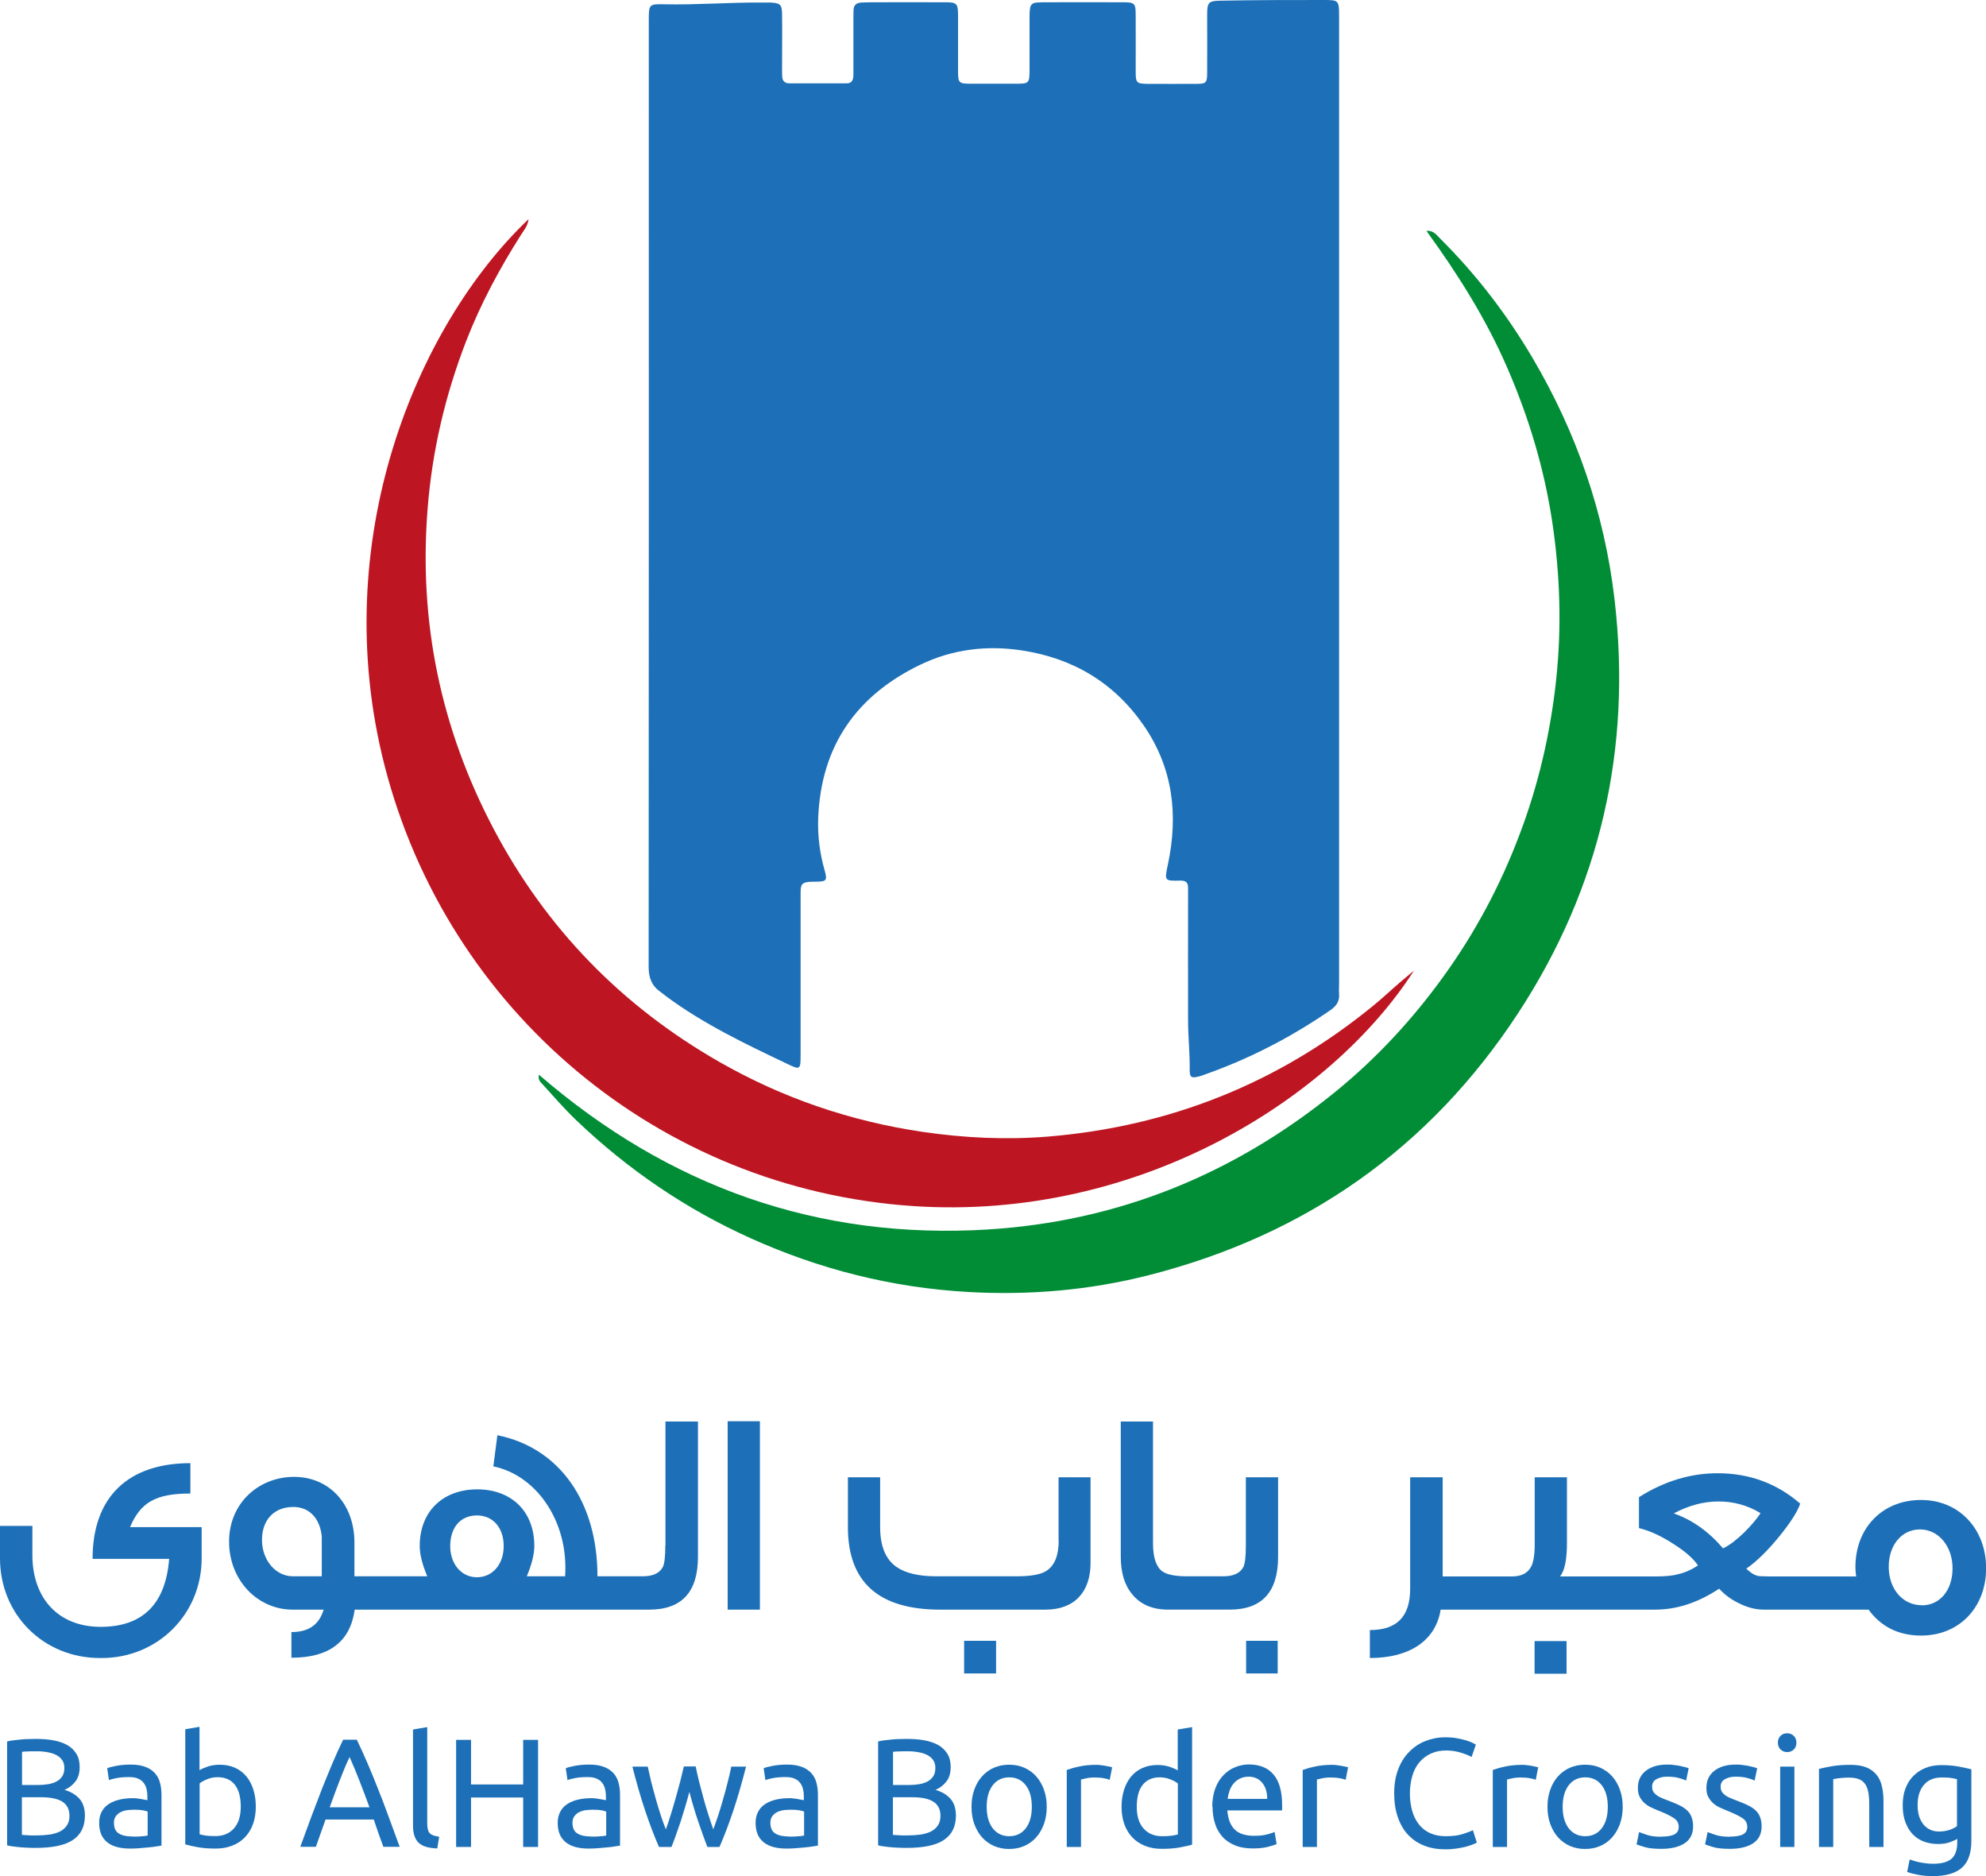
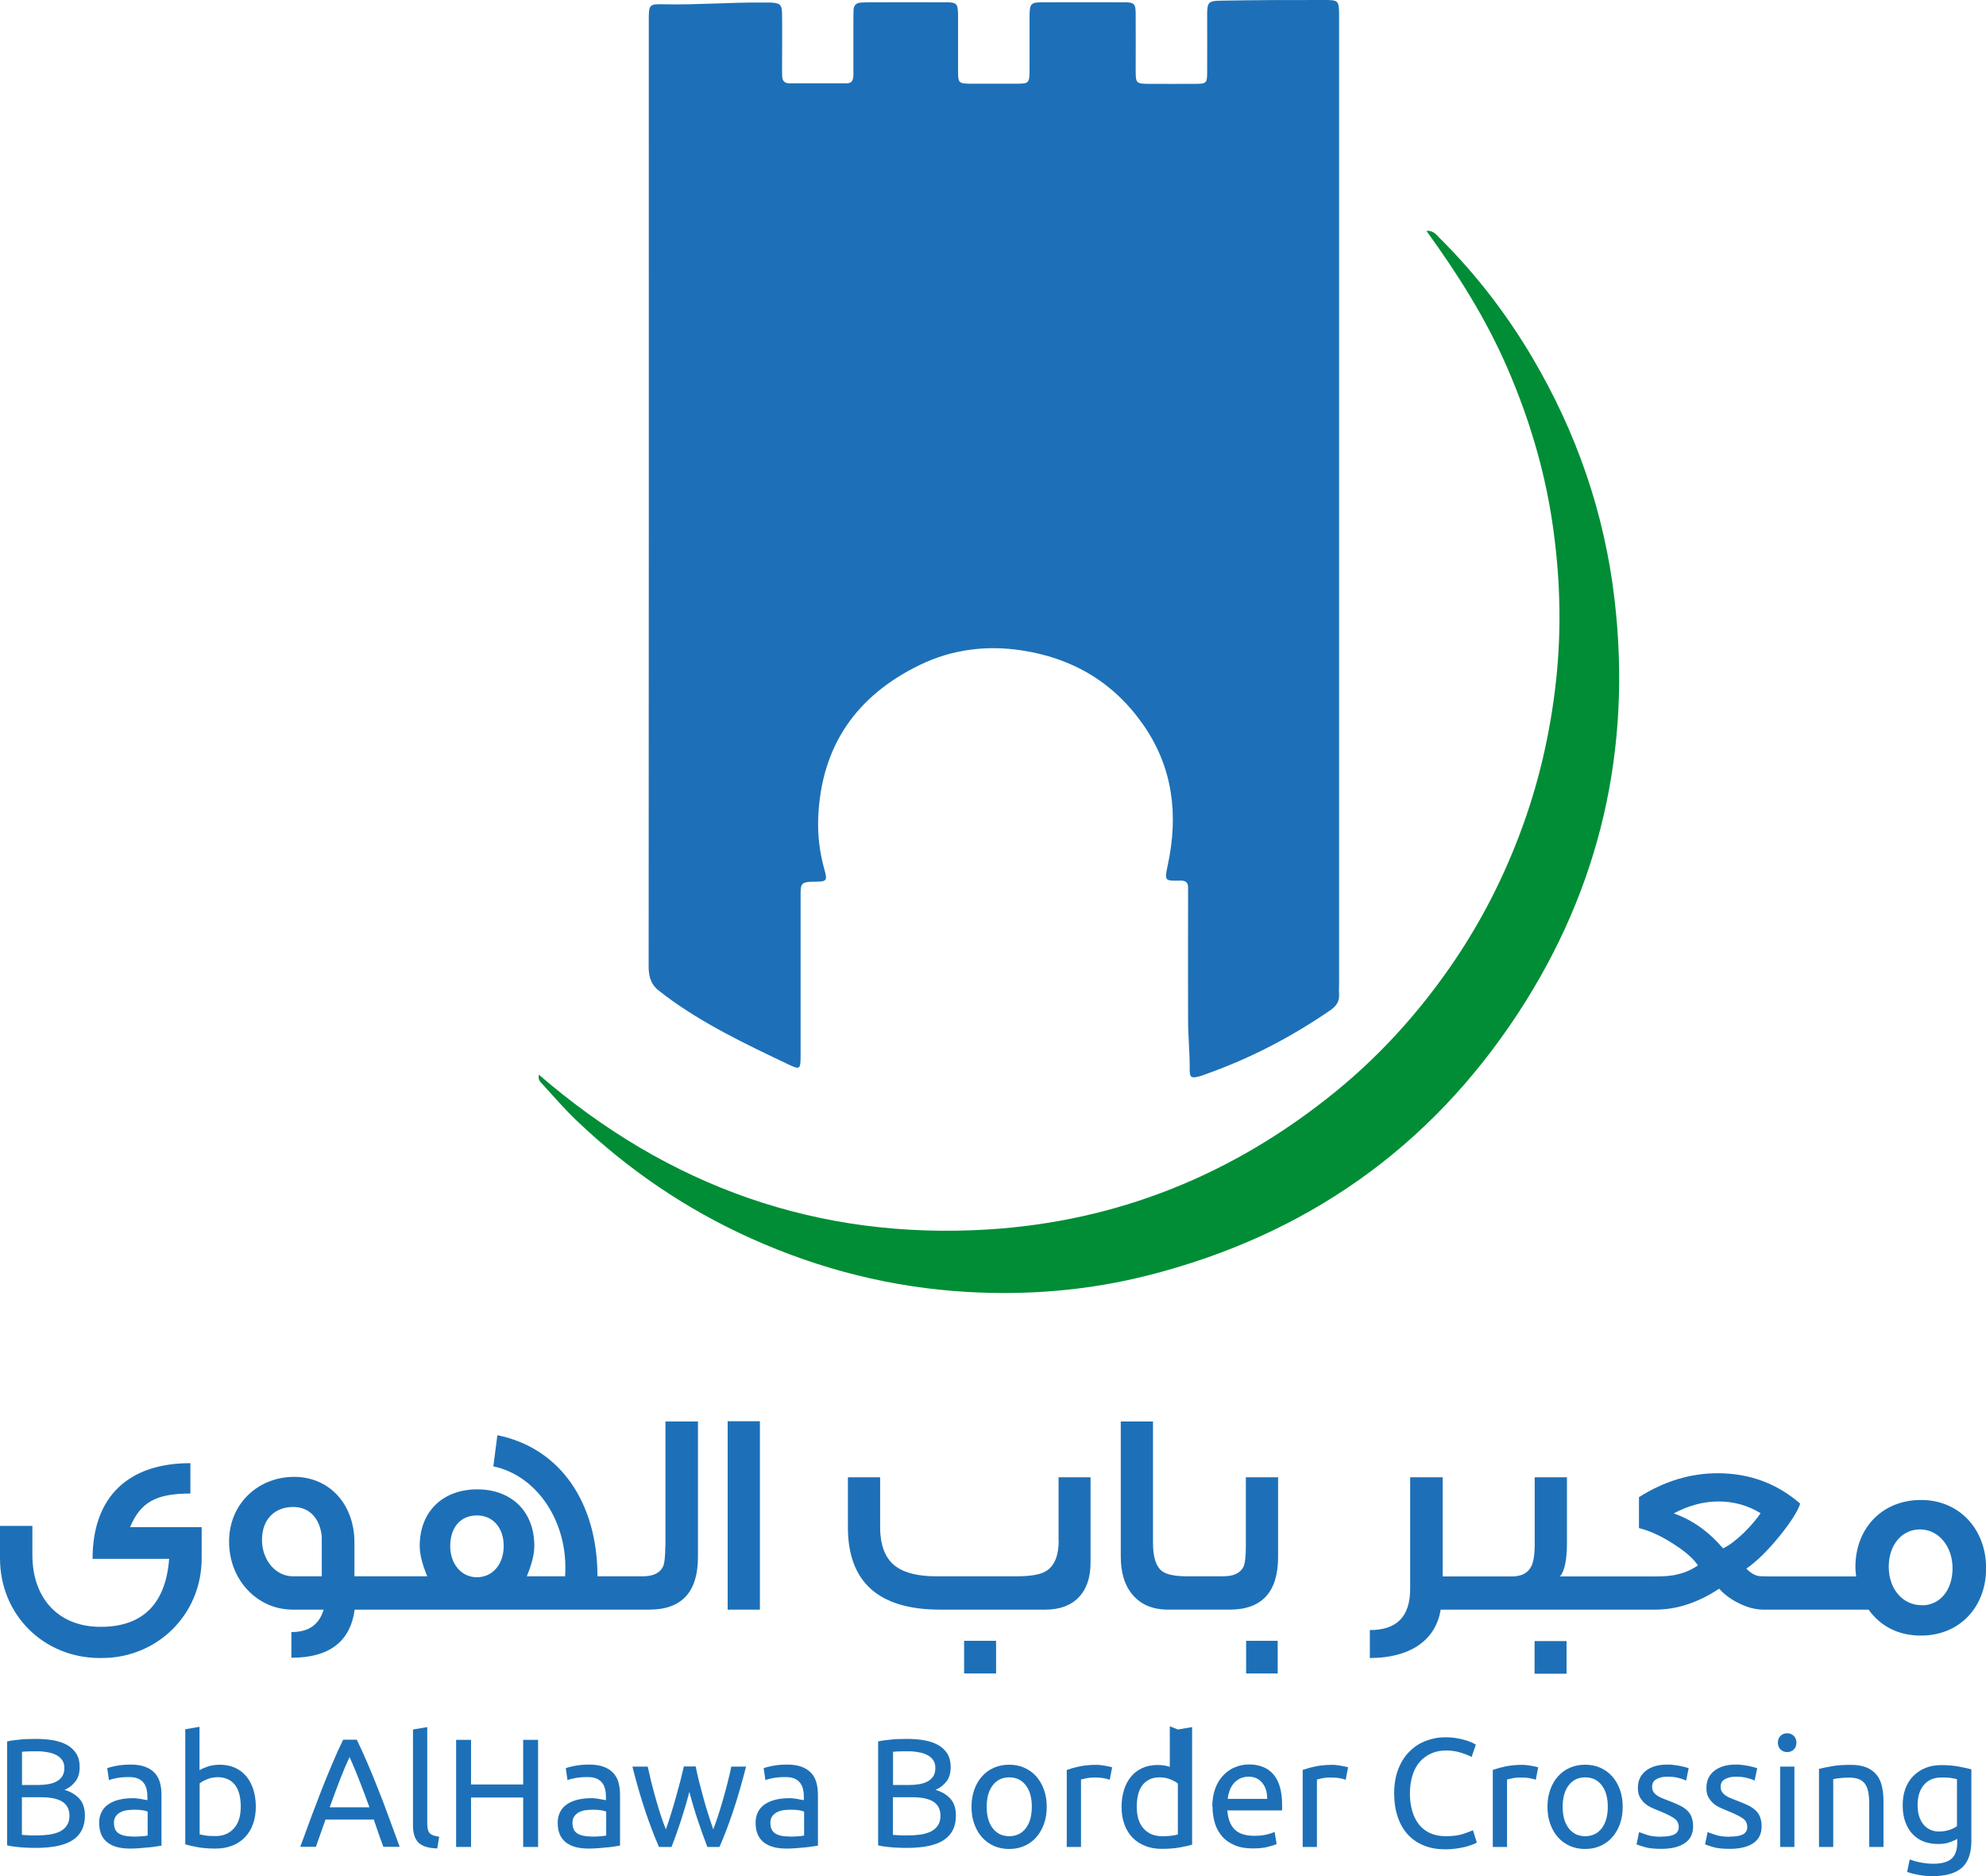
<svg xmlns="http://www.w3.org/2000/svg" id="uuid-c9709790-e64c-43e6-ac22-49e49a84e45b" viewBox="0 0 147.82 139.6">
  <defs>
    <style>.uuid-b1995647-1e29-4448-abe5-53b055433a8f{fill:#1d70b7;}.uuid-20cf8f1a-686d-4332-968c-dcc9f6001d40{fill:#008d36;}.uuid-cca16889-3341-4bf8-9734-bfdfed9eb7f5{fill:#bd1622;}</style>
  </defs>
  <g>
    <path class="uuid-b1995647-1e29-4448-abe5-53b055433a8f" d="M99.67,37.46c0,11.89,0,23.78,0,35.67,0,.28-.02,.56,0,.84,.04,.53-.19,.88-.63,1.19-2.9,2-6,3.61-9.31,4.78-.18,.07-.37,.14-.56,.18-.49,.12-.62,.04-.62-.48,.02-1.24-.12-2.47-.12-3.71-.01-3.04,0-6.07,0-9.11,0-.25,0-.51,0-.76,0-.38-.16-.54-.57-.53-1.21,.03-1.19,.02-.93-1.21,.78-3.68,.38-7.16-1.79-10.32-2.21-3.2-5.27-5.02-9.09-5.6-2.62-.4-5.17-.08-7.54,1.06-4.74,2.28-7.39,6.02-7.61,11.39-.05,1.33,.11,2.63,.48,3.92,.21,.74,.14,.84-.65,.84-1.2,0-1.14,.14-1.14,1.21,0,3.88,0,7.76,0,11.64,0,1.15-.02,1.18-1.01,.7-3.11-1.48-6.22-2.96-9.01-5.03-.13-.1-.26-.21-.4-.31-.65-.45-.89-1.04-.89-1.86,.02-23.47,.01-46.94,.01-70.41,0-1.23,0-1.26,1.2-1.23,2.41,.05,4.81-.15,7.21-.13,.22,0,.45,0,.67,0,.7,.04,.83,.15,.84,.86,.02,1.32,0,2.64,0,3.96,0,.22,0,.45,.01,.67,.01,.34,.19,.52,.52,.52,1.43,0,2.85,0,4.28,0,.47,0,.5-.36,.5-.71,0-1.29,0-2.59,0-3.88,0-.28,0-.56,.01-.84,0-.38,.21-.56,.57-.58,.28-.01,.56-.02,.84-.02,1.79,0,3.58-.01,5.37,0,.93,0,.99,.07,1,1.02,0,1.38,0,2.75,0,4.13,0,.85,.06,.9,.91,.91,1.15,0,2.29,0,3.44,0,.91,0,.96-.05,.97-.94,0-1.32,0-2.64,0-3.96,0-.22,0-.45,.03-.67,.03-.3,.2-.45,.5-.47,.14,0,.28-.02,.42-.02,2.01,0,4.03-.01,6.04,0,.83,0,.91,.09,.91,.92,.01,1.41,0,2.81,0,4.22,0,.86,.06,.92,.9,.93,1.2,0,2.41,.01,3.61,0,.74,0,.81-.08,.81-.83,.01-1.43,0-2.87,0-4.3,0-.96,.1-1.05,1.07-1.06C93.48,0,95.99,0,98.51,0c1.13,0,1.16,.02,1.16,1.2,0,11.33,0,22.66,0,33.98v2.28h0Z" />
    <path class="uuid-20cf8f1a-686d-4332-968c-dcc9f6001d40" d="M40.12,79.98c9.64,8.33,20.77,12.29,33.42,11.51,9.66-.6,18.27-4.09,25.81-10.21,3.08-2.5,5.77-5.4,8.09-8.62,2.35-3.25,4.22-6.75,5.64-10.5,1.42-3.72,2.31-7.56,2.74-11.52,.43-3.96,.3-7.91-.29-11.84-.6-3.97-1.75-7.77-3.35-11.45-1.58-3.64-3.68-6.96-6.01-10.17,.51-.05,.74,.29,1,.55,2.68,2.66,4.97,5.64,6.89,8.89,3.28,5.56,5.36,11.55,6.11,17.97,1.3,11.12-1.05,21.44-7.16,30.78-6.6,10.09-15.85,16.55-27.5,19.52-4.43,1.13-8.94,1.51-13.48,1.25-5.61-.32-10.98-1.67-16.12-3.98-4.85-2.18-9.18-5.13-13.02-8.8-.89-.85-1.7-1.79-2.53-2.7-.14-.15-.33-.3-.25-.67Z" />
-     <path class="uuid-cca16889-3341-4bf8-9734-bfdfed9eb7f5" d="M105.24,72.23c-6.07,9.47-20.42,18.64-37.26,17.52-18.97-1.27-34.68-14.58-39.35-32.76-4.31-16.76,2.38-32.76,10.71-40.68-.06,.5-.32,.79-.52,1.1-1.62,2.54-3.04,5.18-4.13,7.99-1.55,4.01-2.52,8.14-2.86,12.43-.68,8.44,.98,16.39,4.91,23.85,3.91,7.41,9.54,13.19,16.8,17.34,4.72,2.7,9.78,4.42,15.15,5.21,3.08,.45,6.19,.6,9.29,.35,9.09-.75,17.21-3.98,24.29-9.79,.65-.53,1.26-1.11,1.9-1.66,.36-.31,.72-.6,1.08-.91Z" />
  </g>
  <g>
    <path class="uuid-b1995647-1e29-4448-abe5-53b055433a8f" d="M14.17,111.14v-2.26c-4.64,0-7.28,2.52-7.28,7.12h5.7c-.26,3.36-1.97,5.06-5.1,5.06s-5.08-2.1-5.08-5.36v-2.15H0v2.41c0,4.21,3.26,7.42,7.43,7.42h.15c4.12,0,7.43-3.23,7.43-7.42v-2.32h-5.33c.78-1.84,1.9-2.5,4.49-2.5Z" />
    <path class="uuid-b1995647-1e29-4448-abe5-53b055433a8f" d="M49.52,115.02c0,.78-.06,1.3-.17,1.56-.24,.48-.73,.72-1.53,.72h-3.35c0-5.47-2.76-9.55-7.45-10.5l-.3,2.32c3.13,.65,5.36,3.86,5.36,7.51,0,.22,0,.43-.02,.67h-2.85c.37-.89,.56-1.65,.56-2.26,0-2.6-1.73-4.21-4.25-4.21s-4.28,1.61-4.28,4.21c0,.63,.19,1.37,.56,2.26h-5.42v-2.52c0-2.84-1.86-4.88-4.49-4.88s-4.84,1.95-4.84,4.82,2.12,5.06,4.73,5.06h2.31c-.35,1.15-1.14,1.67-2.4,1.67v1.91c2.81,0,4.38-1.19,4.71-3.58h21.92c2.42,0,3.63-1.3,3.63-3.93v-10.07h-2.42v9.24Zm-25.57,2.28h-2.14c-1.3,0-2.31-1.21-2.31-2.71s.91-2.45,2.33-2.45c1.25,0,1.99,.91,2.12,2.19v2.97Zm11.55,.07c-1.17,0-1.99-1-1.99-2.32s.71-2.28,1.99-2.28c1.19,0,1.99,.91,1.99,2.28s-.84,2.32-1.99,2.32Z" />
    <rect class="uuid-b1995647-1e29-4448-abe5-53b055433a8f" x="54.16" y="105.76" width="2.4" height="14.02" />
    <path class="uuid-b1995647-1e29-4448-abe5-53b055433a8f" d="M78.8,114.63c0,1.11-.3,1.87-.91,2.26-.41,.28-1.17,.41-2.27,.41h-5.92c-1.32,0-2.31-.24-2.96-.69-.82-.56-1.23-1.56-1.23-2.97v-3.71h-2.4v3.71c0,4.1,2.29,6.14,6.87,6.14h7.84c2.14,0,3.35-1.3,3.35-3.47v-6.38h-2.38v4.71Z" />
    <rect class="uuid-b1995647-1e29-4448-abe5-53b055433a8f" x="71.76" y="122.1" width="2.38" height="2.43" />
    <path class="uuid-b1995647-1e29-4448-abe5-53b055433a8f" d="M92.73,115.02c0,.78-.06,1.3-.17,1.56-.24,.48-.73,.72-1.53,.72h-2.66c-.91,0-1.53-.13-1.86-.37-.45-.33-.69-1.02-.69-2.08v-9.07h-2.4v10.05c0,1.19,.28,2.13,.86,2.82,.63,.76,1.51,1.13,2.68,1.13h4.56c2.4,0,3.61-1.3,3.61-3.93v-5.92h-2.4v5.1Z" />
    <rect class="uuid-b1995647-1e29-4448-abe5-53b055433a8f" x="92.75" y="122.1" width="2.35" height="2.43" />
    <rect class="uuid-b1995647-1e29-4448-abe5-53b055433a8f" x="114.22" y="122.12" width="2.38" height="2.43" />
    <path class="uuid-b1995647-1e29-4448-abe5-53b055433a8f" d="M142.98,111.62c-2.87,0-4.88,2.08-4.88,4.99,0,.2,.02,.39,.04,.59l.02,.11h-6.37c-.52,0-.84-.02-.95-.04-.28-.07-.56-.24-.86-.54,.78-.54,1.6-1.35,2.48-2.43,.82-1.02,1.34-1.82,1.53-2.41-1.73-1.5-3.78-2.26-6.15-2.26-2.01,0-3.97,.59-5.85,1.78v2.3c.8,.2,1.66,.59,2.55,1.17,.89,.56,1.51,1.11,1.84,1.61-.52,.35-1.04,.56-1.55,.67-.41,.11-.97,.15-1.68,.15h-7.04c.35-.41,.52-1.24,.52-2.52v-4.86h-2.4v4.99c0,.76-.09,1.32-.26,1.65-.26,.5-.73,.74-1.45,.74h-5.14v-7.38h-2.42v8.29c0,2.08-.99,3.08-3,3.08v2.08c2.94,0,4.9-1.28,5.27-3.6h15.96c1.62,0,3.2-.52,4.77-1.56,.37,.41,.82,.76,1.38,1.04,.67,.35,1.32,.52,1.92,.52h7.82c.93,1.28,2.25,1.93,3.91,1.93,2.87,0,4.84-2.13,4.84-5.01s-1.97-5.08-4.84-5.08Zm-14.73,3.6c-1.08-1.26-2.31-2.13-3.67-2.6,1.1-.59,2.22-.89,3.33-.89s2.16,.28,3.13,.87c-.3,.46-.71,.93-1.21,1.43-.56,.54-1.08,.95-1.58,1.19Zm14.79,4.23c-1.45,0-2.46-1.24-2.46-2.86s.97-2.78,2.33-2.78,2.42,1.24,2.42,2.89-.95,2.76-2.29,2.76Z" />
  </g>
  <g>
    <path class="uuid-b1995647-1e29-4448-abe5-53b055433a8f" d="M2.67,137.51c-.16,0-.33,0-.52-.01-.19,0-.37-.02-.56-.03-.19-.02-.37-.03-.56-.06-.18-.02-.35-.05-.5-.09v-7.73c.15-.04,.32-.07,.5-.09s.37-.04,.56-.06c.19-.02,.37-.03,.56-.03,.18,0,.35-.01,.51-.01,.46,0,.89,.03,1.29,.1,.4,.07,.75,.19,1.04,.35,.29,.16,.52,.38,.69,.65,.17,.27,.25,.6,.25,.99,0,.44-.1,.8-.31,1.07s-.48,.49-.82,.63c.47,.14,.84,.36,1.11,.66,.27,.3,.41,.72,.41,1.26,0,.8-.29,1.4-.88,1.8-.58,.4-1.51,.6-2.78,.6Zm-1.04-4.68h1.17c.27,0,.53-.02,.78-.06,.24-.04,.46-.11,.64-.21,.18-.1,.32-.23,.42-.39,.1-.16,.15-.36,.15-.61,0-.23-.05-.42-.16-.58-.11-.16-.25-.28-.44-.38-.19-.1-.41-.17-.66-.21-.25-.05-.52-.07-.8-.07s-.5,0-.66,.01c-.16,0-.31,.02-.43,.03v2.46Zm0,.9v2.81c.08,0,.18,.02,.3,.02,.1,0,.22,.01,.35,.02,.13,0,.29,0,.46,0,.33,0,.64-.02,.93-.06,.29-.04,.55-.12,.77-.22,.22-.11,.4-.26,.53-.45,.13-.19,.2-.43,.2-.72,0-.26-.05-.48-.15-.66-.1-.18-.24-.32-.43-.43-.19-.11-.41-.18-.67-.23-.26-.05-.55-.07-.87-.07H1.63Z" />
    <path class="uuid-b1995647-1e29-4448-abe5-53b055433a8f" d="M9.74,131.31c.43,0,.79,.06,1.08,.17,.29,.11,.53,.27,.71,.47,.18,.2,.31,.44,.38,.72,.08,.28,.11,.59,.11,.93v3.74c-.09,.02-.22,.04-.38,.06-.16,.03-.35,.05-.56,.07-.21,.02-.43,.04-.67,.06s-.48,.03-.72,.03c-.34,0-.64-.03-.93-.1-.28-.07-.53-.18-.73-.33s-.37-.35-.48-.59c-.11-.25-.17-.54-.17-.89s.07-.61,.2-.85c.13-.24,.31-.43,.54-.57,.23-.15,.5-.25,.8-.32,.31-.07,.63-.1,.96-.1,.11,0,.22,0,.33,.02,.11,.01,.22,.03,.33,.05,.1,.02,.19,.04,.27,.05,.08,.02,.13,.03,.16,.03v-.3c0-.18-.02-.35-.06-.52-.04-.17-.11-.33-.21-.46-.1-.13-.23-.24-.41-.32-.17-.08-.39-.12-.67-.12-.35,0-.66,.02-.92,.07s-.46,.1-.59,.16l-.13-.89c.14-.06,.37-.12,.69-.18,.32-.06,.67-.09,1.04-.09Zm.09,5.36c.25,0,.47,0,.67-.02,.19-.01,.36-.03,.49-.06v-1.78c-.08-.04-.2-.07-.37-.1-.17-.03-.38-.04-.62-.04-.16,0-.33,.01-.51,.03-.18,.02-.34,.07-.49,.14-.15,.07-.27,.17-.37,.3-.1,.13-.15,.29-.15,.5,0,.38,.12,.65,.37,.8,.24,.15,.58,.22,1,.22Z" />
    <path class="uuid-b1995647-1e29-4448-abe5-53b055433a8f" d="M14.86,131.72c.13-.08,.33-.17,.59-.26,.26-.09,.57-.14,.91-.14,.43,0,.81,.08,1.14,.23,.33,.15,.61,.37,.84,.64,.23,.28,.4,.61,.52,.99,.12,.38,.18,.8,.18,1.26,0,.48-.07,.92-.21,1.3-.14,.39-.34,.71-.6,.98-.26,.27-.57,.48-.94,.62-.37,.15-.78,.22-1.24,.22-.5,0-.93-.03-1.32-.1-.38-.07-.69-.14-.94-.21v-8.57l1.06-.18v3.21Zm0,4.78c.11,.03,.26,.06,.45,.09,.19,.03,.44,.04,.73,.04,.57,0,1.03-.19,1.37-.57,.34-.38,.51-.92,.51-1.62,0-.31-.03-.59-.09-.86-.06-.27-.16-.5-.3-.7-.14-.2-.31-.35-.53-.46-.22-.11-.48-.17-.78-.17s-.56,.05-.8,.15c-.24,.1-.43,.2-.56,.31v3.78Z" />
    <path class="uuid-b1995647-1e29-4448-abe5-53b055433a8f" d="M28.54,137.44c-.13-.34-.25-.68-.37-1.02-.11-.33-.23-.67-.35-1.02h-3.59l-.72,2.03h-1.16c.31-.84,.59-1.62,.86-2.34,.27-.72,.53-1.4,.78-2.04,.26-.64,.51-1.26,.76-1.85,.25-.59,.51-1.17,.79-1.74h1.02c.27,.57,.54,1.16,.79,1.74,.25,.59,.51,1.2,.76,1.85,.26,.64,.52,1.32,.78,2.04,.27,.72,.55,1.5,.86,2.34h-1.21Zm-1.04-2.95c-.24-.67-.49-1.31-.73-1.94-.24-.62-.49-1.22-.75-1.8-.27,.57-.52,1.17-.76,1.8-.24,.62-.48,1.27-.72,1.94h2.95Z" />
    <path class="uuid-b1995647-1e29-4448-abe5-53b055433a8f" d="M32.55,137.55c-.66-.02-1.12-.16-1.4-.43-.27-.27-.41-.69-.41-1.25v-7.17l1.06-.18v7.19c0,.18,.02,.32,.05,.44,.03,.12,.08,.21,.15,.28,.07,.07,.16,.12,.27,.16,.11,.03,.26,.06,.42,.09l-.15,.9Z" />
    <path class="uuid-b1995647-1e29-4448-abe5-53b055433a8f" d="M38.94,129.47h1.11v7.97h-1.11v-3.68h-3.88v3.68h-1.11v-7.97h1.11v3.32h3.88v-3.32Z" />
    <path class="uuid-b1995647-1e29-4448-abe5-53b055433a8f" d="M43.87,131.31c.43,0,.79,.06,1.08,.17,.29,.11,.53,.27,.71,.47,.18,.2,.31,.44,.38,.72,.08,.28,.11,.59,.11,.93v3.74c-.09,.02-.22,.04-.38,.06-.16,.03-.35,.05-.56,.07-.21,.02-.43,.04-.67,.06s-.48,.03-.72,.03c-.34,0-.64-.03-.93-.1-.28-.07-.53-.18-.73-.33s-.37-.35-.48-.59c-.11-.25-.17-.54-.17-.89s.07-.61,.2-.85c.13-.24,.31-.43,.54-.57,.23-.15,.5-.25,.8-.32,.31-.07,.63-.1,.96-.1,.11,0,.22,0,.33,.02,.11,.01,.22,.03,.33,.05,.1,.02,.19,.04,.27,.05,.08,.02,.13,.03,.16,.03v-.3c0-.18-.02-.35-.06-.52-.04-.17-.11-.33-.21-.46-.1-.13-.23-.24-.41-.32-.17-.08-.39-.12-.67-.12-.35,0-.66,.02-.92,.07s-.46,.1-.59,.16l-.13-.89c.14-.06,.37-.12,.69-.18,.32-.06,.67-.09,1.04-.09Zm.09,5.36c.25,0,.47,0,.67-.02,.19-.01,.36-.03,.49-.06v-1.78c-.08-.04-.2-.07-.37-.1-.17-.03-.38-.04-.62-.04-.16,0-.33,.01-.51,.03-.18,.02-.34,.07-.49,.14-.15,.07-.27,.17-.37,.3-.1,.13-.15,.29-.15,.5,0,.38,.12,.65,.37,.8,.24,.15,.58,.22,1,.22Z" />
    <path class="uuid-b1995647-1e29-4448-abe5-53b055433a8f" d="M52.65,137.44c-.21-.55-.44-1.18-.68-1.89s-.46-1.45-.66-2.21c-.2,.77-.42,1.5-.65,2.21-.24,.71-.46,1.34-.68,1.89h-.93c-.35-.79-.69-1.69-1.03-2.7-.34-1.01-.65-2.1-.95-3.28h1.14c.08,.36,.17,.75,.27,1.17,.11,.42,.22,.84,.34,1.26,.12,.42,.24,.83,.37,1.22,.13,.39,.25,.73,.37,1.02,.13-.36,.26-.74,.38-1.14s.25-.81,.36-1.22c.11-.41,.22-.81,.33-1.21,.1-.39,.19-.76,.27-1.11h.88c.07,.34,.15,.71,.25,1.11,.1,.39,.21,.8,.32,1.21,.11,.41,.23,.82,.36,1.22s.25,.78,.38,1.14c.11-.29,.23-.63,.36-1.02,.13-.39,.25-.8,.37-1.22,.12-.42,.24-.84,.34-1.26,.11-.42,.2-.81,.27-1.17h1.1c-.3,1.17-.61,2.26-.95,3.28-.34,1.01-.68,1.91-1.03,2.7h-.93Z" />
    <path class="uuid-b1995647-1e29-4448-abe5-53b055433a8f" d="M58.6,131.31c.43,0,.79,.06,1.08,.17,.29,.11,.53,.27,.71,.47,.18,.2,.31,.44,.38,.72,.08,.28,.11,.59,.11,.93v3.74c-.09,.02-.22,.04-.38,.06-.16,.03-.35,.05-.56,.07-.21,.02-.43,.04-.67,.06s-.48,.03-.72,.03c-.34,0-.64-.03-.93-.1-.28-.07-.53-.18-.73-.33s-.37-.35-.48-.59c-.11-.25-.17-.54-.17-.89s.07-.61,.2-.85c.13-.24,.31-.43,.54-.57,.23-.15,.5-.25,.8-.32,.31-.07,.63-.1,.96-.1,.11,0,.22,0,.33,.02,.11,.01,.22,.03,.33,.05,.1,.02,.19,.04,.27,.05,.08,.02,.13,.03,.16,.03v-.3c0-.18-.02-.35-.06-.52-.04-.17-.11-.33-.21-.46-.1-.13-.23-.24-.41-.32-.17-.08-.39-.12-.67-.12-.35,0-.66,.02-.92,.07s-.46,.1-.59,.16l-.13-.89c.14-.06,.37-.12,.69-.18,.32-.06,.67-.09,1.04-.09Zm.09,5.36c.25,0,.47,0,.67-.02,.19-.01,.36-.03,.49-.06v-1.78c-.08-.04-.2-.07-.37-.1-.17-.03-.38-.04-.62-.04-.16,0-.33,.01-.51,.03-.18,.02-.34,.07-.49,.14-.15,.07-.27,.17-.37,.3-.1,.13-.15,.29-.15,.5,0,.38,.12,.65,.37,.8,.24,.15,.58,.22,1,.22Z" />
    <path class="uuid-b1995647-1e29-4448-abe5-53b055433a8f" d="M67.5,137.51c-.16,0-.33,0-.52-.01-.19,0-.37-.02-.56-.03-.19-.02-.37-.03-.56-.06-.18-.02-.35-.05-.5-.09v-7.73c.15-.04,.32-.07,.5-.09s.37-.04,.56-.06c.19-.02,.37-.03,.56-.03,.18,0,.35-.01,.51-.01,.46,0,.89,.03,1.29,.1,.4,.07,.75,.19,1.04,.35,.29,.16,.52,.38,.69,.65,.17,.27,.25,.6,.25,.99,0,.44-.1,.8-.31,1.07s-.48,.49-.82,.63c.47,.14,.84,.36,1.11,.66,.27,.3,.41,.72,.41,1.26,0,.8-.29,1.4-.88,1.8-.58,.4-1.51,.6-2.78,.6Zm-1.04-4.68h1.17c.27,0,.53-.02,.78-.06,.24-.04,.46-.11,.64-.21,.18-.1,.32-.23,.42-.39,.1-.16,.15-.36,.15-.61,0-.23-.05-.42-.16-.58-.11-.16-.25-.28-.44-.38-.19-.1-.41-.17-.66-.21-.25-.05-.52-.07-.8-.07s-.5,0-.66,.01c-.16,0-.31,.02-.43,.03v2.46Zm0,.9v2.81c.08,0,.18,.02,.3,.02,.1,0,.22,.01,.35,.02,.13,0,.29,0,.46,0,.33,0,.64-.02,.93-.06,.29-.04,.55-.12,.77-.22,.22-.11,.4-.26,.53-.45,.13-.19,.2-.43,.2-.72,0-.26-.05-.48-.15-.66-.1-.18-.24-.32-.43-.43-.19-.11-.41-.18-.67-.23-.26-.05-.55-.07-.87-.07h-1.43Z" />
    <path class="uuid-b1995647-1e29-4448-abe5-53b055433a8f" d="M77.91,134.45c0,.48-.07,.9-.21,1.29-.14,.38-.33,.71-.58,.99-.25,.28-.54,.49-.89,.64-.34,.15-.72,.22-1.12,.22s-.78-.07-1.12-.22c-.34-.15-.64-.36-.89-.64-.25-.28-.44-.61-.58-.99-.14-.38-.21-.81-.21-1.29s.07-.89,.21-1.28c.14-.39,.33-.72,.58-.99,.25-.28,.54-.49,.89-.64,.34-.15,.72-.22,1.12-.22s.78,.07,1.12,.22c.34,.15,.64,.36,.89,.64,.25,.28,.44,.61,.58,.99,.14,.39,.21,.81,.21,1.28Zm-1.11,0c0-.67-.15-1.21-.45-1.6-.3-.39-.71-.59-1.23-.59s-.93,.2-1.23,.59c-.3,.39-.45,.93-.45,1.6s.15,1.21,.45,1.6c.3,.39,.71,.59,1.23,.59s.93-.2,1.23-.59c.3-.39,.45-.93,.45-1.6Z" />
    <path class="uuid-b1995647-1e29-4448-abe5-53b055433a8f" d="M81.6,131.33c.09,0,.2,0,.31,.02,.12,.01,.23,.03,.35,.05,.11,.02,.22,.04,.31,.06,.1,.02,.17,.04,.21,.05l-.18,.93c-.08-.03-.22-.07-.42-.11-.19-.04-.44-.06-.75-.06-.2,0-.39,.02-.59,.06-.19,.04-.32,.07-.38,.09v5.02h-1.06v-5.73c.25-.09,.56-.18,.94-.26,.37-.08,.79-.12,1.26-.12Z" />
-     <path class="uuid-b1995647-1e29-4448-abe5-53b055433a8f" d="M87.67,128.7l1.06-.18v8.75c-.24,.07-.56,.14-.94,.21-.38,.07-.82,.1-1.32,.1-.46,0-.87-.07-1.24-.22s-.68-.35-.94-.62c-.26-.27-.46-.6-.6-.98-.14-.39-.21-.82-.21-1.3s.06-.88,.18-1.26c.12-.38,.29-.71,.52-.99,.23-.28,.51-.49,.84-.64,.33-.15,.71-.23,1.14-.23,.34,0,.65,.05,.91,.14s.46,.18,.59,.26v-3.02Zm0,4.02c-.13-.11-.32-.21-.56-.31-.24-.1-.51-.15-.8-.15-.31,0-.57,.06-.78,.17-.22,.11-.39,.26-.53,.46s-.24,.43-.3,.7c-.06,.27-.09,.56-.09,.86,0,.7,.17,1.24,.51,1.62,.34,.38,.8,.57,1.37,.57,.29,0,.53-.01,.73-.04,.19-.03,.35-.06,.45-.09v-3.78Z" />
+     <path class="uuid-b1995647-1e29-4448-abe5-53b055433a8f" d="M87.67,128.7l1.06-.18v8.75c-.24,.07-.56,.14-.94,.21-.38,.07-.82,.1-1.32,.1-.46,0-.87-.07-1.24-.22s-.68-.35-.94-.62c-.26-.27-.46-.6-.6-.98-.14-.39-.21-.82-.21-1.3s.06-.88,.18-1.26c.12-.38,.29-.71,.52-.99,.23-.28,.51-.49,.84-.64,.33-.15,.71-.23,1.14-.23,.34,0,.65,.05,.91,.14v-3.02Zm0,4.02c-.13-.11-.32-.21-.56-.31-.24-.1-.51-.15-.8-.15-.31,0-.57,.06-.78,.17-.22,.11-.39,.26-.53,.46s-.24,.43-.3,.7c-.06,.27-.09,.56-.09,.86,0,.7,.17,1.24,.51,1.62,.34,.38,.8,.57,1.37,.57,.29,0,.53-.01,.73-.04,.19-.03,.35-.06,.45-.09v-3.78Z" />
    <path class="uuid-b1995647-1e29-4448-abe5-53b055433a8f" d="M90.23,134.46c0-.53,.08-.99,.23-1.39,.15-.39,.35-.72,.61-.98,.25-.26,.54-.46,.87-.59,.33-.13,.66-.2,1.01-.2,.8,0,1.42,.25,1.84,.75,.43,.5,.64,1.27,.64,2.29v.18c0,.07,0,.14-.01,.2h-4.07c.05,.62,.22,1.09,.54,1.41,.31,.32,.8,.48,1.46,.48,.37,0,.69-.03,.94-.1,.26-.06,.45-.13,.58-.19l.15,.9c-.13,.07-.36,.14-.68,.22-.32,.08-.69,.11-1.1,.11-.52,0-.97-.08-1.34-.24-.38-.16-.69-.37-.93-.65-.24-.28-.43-.6-.54-.98-.12-.38-.18-.8-.18-1.25Zm4.09-.59c0-.48-.11-.88-.36-1.19-.25-.31-.59-.47-1.02-.47-.24,0-.46,.05-.65,.14-.19,.1-.35,.22-.47,.37-.13,.15-.23,.33-.3,.53-.07,.2-.12,.4-.14,.61h2.95Z" />
    <path class="uuid-b1995647-1e29-4448-abe5-53b055433a8f" d="M99.16,131.33c.09,0,.2,0,.31,.02,.12,.01,.23,.03,.35,.05,.11,.02,.22,.04,.31,.06,.1,.02,.17,.04,.21,.05l-.18,.93c-.08-.03-.22-.07-.42-.11-.19-.04-.44-.06-.75-.06-.2,0-.39,.02-.59,.06-.19,.04-.32,.07-.38,.09v5.02h-1.06v-5.73c.25-.09,.56-.18,.94-.26,.37-.08,.79-.12,1.26-.12Z" />
    <path class="uuid-b1995647-1e29-4448-abe5-53b055433a8f" d="M107.5,137.61c-.56,0-1.06-.09-1.52-.28-.46-.18-.85-.45-1.18-.8-.33-.35-.58-.79-.76-1.31-.18-.52-.27-1.11-.27-1.78s.1-1.26,.3-1.78c.2-.52,.47-.95,.82-1.3,.34-.35,.74-.62,1.2-.8,.46-.18,.95-.28,1.46-.28,.33,0,.62,.02,.89,.07,.26,.05,.49,.1,.69,.16,.19,.06,.35,.12,.47,.18,.12,.06,.21,.11,.25,.14l-.32,.92c-.07-.05-.17-.1-.3-.15-.13-.05-.28-.11-.44-.16-.16-.05-.34-.1-.54-.13-.19-.03-.39-.05-.59-.05-.42,0-.8,.07-1.13,.22-.34,.15-.62,.36-.86,.63-.24,.28-.42,.61-.54,1.01s-.19,.84-.19,1.33,.06,.91,.17,1.3c.11,.39,.28,.73,.5,1.01,.22,.28,.5,.5,.83,.65,.33,.15,.72,.23,1.16,.23,.51,0,.93-.05,1.27-.16,.34-.11,.59-.2,.76-.29l.29,.92c-.05,.04-.15,.09-.29,.14-.14,.06-.31,.11-.51,.17-.21,.05-.45,.1-.72,.14-.27,.04-.57,.06-.89,.06Z" />
    <path class="uuid-b1995647-1e29-4448-abe5-53b055433a8f" d="M113.31,131.33c.09,0,.2,0,.31,.02,.12,.01,.23,.03,.35,.05,.11,.02,.22,.04,.31,.06,.1,.02,.17,.04,.21,.05l-.18,.93c-.08-.03-.22-.07-.42-.11-.19-.04-.44-.06-.75-.06-.2,0-.39,.02-.59,.06-.19,.04-.32,.07-.38,.09v5.02h-1.06v-5.73c.25-.09,.56-.18,.94-.26,.37-.08,.79-.12,1.26-.12Z" />
    <path class="uuid-b1995647-1e29-4448-abe5-53b055433a8f" d="M120.78,134.45c0,.48-.07,.9-.21,1.29-.14,.38-.33,.71-.58,.99-.25,.28-.54,.49-.89,.64-.34,.15-.72,.22-1.12,.22s-.78-.07-1.12-.22c-.34-.15-.64-.36-.89-.64-.25-.28-.44-.61-.58-.99-.14-.38-.21-.81-.21-1.29s.07-.89,.21-1.28c.14-.39,.33-.72,.58-.99,.25-.28,.54-.49,.89-.64,.34-.15,.72-.22,1.12-.22s.78,.07,1.12,.22c.34,.15,.64,.36,.89,.64,.25,.28,.44,.61,.58,.99,.14,.39,.21,.81,.21,1.28Zm-1.11,0c0-.67-.15-1.21-.45-1.6-.3-.39-.71-.59-1.23-.59s-.93,.2-1.23,.59c-.3,.39-.45,.93-.45,1.6s.15,1.21,.45,1.6c.3,.39,.71,.59,1.23,.59s.93-.2,1.23-.59c.3-.39,.45-.93,.45-1.6Z" />
    <path class="uuid-b1995647-1e29-4448-abe5-53b055433a8f" d="M123.67,136.67c.43,0,.76-.06,.97-.17,.21-.12,.31-.3,.31-.55s-.1-.47-.31-.62c-.21-.15-.55-.33-1.02-.52-.23-.09-.45-.19-.66-.28s-.39-.21-.54-.34c-.15-.13-.27-.29-.37-.47s-.14-.41-.14-.68c0-.53,.19-.95,.58-1.26s.92-.47,1.59-.47c.17,0,.34,0,.5,.03,.17,.02,.32,.04,.47,.07,.14,.03,.27,.06,.38,.09,.11,.03,.2,.06,.26,.08l-.19,.92c-.11-.06-.29-.12-.54-.19-.24-.07-.54-.1-.88-.1-.3,0-.56,.06-.78,.18-.22,.12-.33,.3-.33,.56,0,.13,.02,.25,.07,.34,.05,.1,.13,.19,.23,.27,.1,.08,.23,.16,.38,.22,.15,.07,.34,.14,.55,.22,.28,.11,.53,.21,.76,.32,.22,.1,.41,.22,.57,.36,.16,.14,.28,.3,.36,.5,.08,.2,.13,.44,.13,.72,0,.55-.2,.97-.61,1.25-.41,.28-.99,.43-1.75,.43-.53,0-.94-.04-1.24-.13s-.5-.16-.61-.2l.19-.92c.12,.05,.32,.12,.58,.21,.27,.09,.62,.14,1.06,.14Z" />
    <path class="uuid-b1995647-1e29-4448-abe5-53b055433a8f" d="M128.77,136.67c.43,0,.76-.06,.97-.17,.21-.12,.31-.3,.31-.55s-.1-.47-.31-.62c-.21-.15-.55-.33-1.02-.52-.23-.09-.45-.19-.66-.28s-.39-.21-.54-.34c-.15-.13-.27-.29-.37-.47s-.14-.41-.14-.68c0-.53,.19-.95,.58-1.26s.92-.47,1.59-.47c.17,0,.34,0,.5,.03,.17,.02,.32,.04,.47,.07,.14,.03,.27,.06,.38,.09,.11,.03,.2,.06,.26,.08l-.19,.92c-.11-.06-.29-.12-.54-.19-.24-.07-.54-.1-.88-.1-.3,0-.56,.06-.78,.18-.22,.12-.33,.3-.33,.56,0,.13,.02,.25,.07,.34,.05,.1,.13,.19,.23,.27,.1,.08,.23,.16,.38,.22,.15,.07,.34,.14,.55,.22,.28,.11,.53,.21,.76,.32,.22,.1,.41,.22,.57,.36,.16,.14,.28,.3,.36,.5,.08,.2,.13,.44,.13,.72,0,.55-.2,.97-.61,1.25-.41,.28-.99,.43-1.75,.43-.53,0-.94-.04-1.24-.13s-.5-.16-.61-.2l.19-.92c.12,.05,.32,.12,.58,.21,.27,.09,.62,.14,1.06,.14Z" />
    <path class="uuid-b1995647-1e29-4448-abe5-53b055433a8f" d="M133.02,130.38c-.19,0-.35-.06-.49-.19-.13-.13-.2-.3-.2-.51s.07-.39,.2-.51c.13-.13,.3-.19,.49-.19s.35,.06,.49,.19c.13,.13,.2,.3,.2,.51s-.07,.39-.2,.51c-.13,.13-.3,.19-.49,.19Zm.54,7.06h-1.06v-5.98h1.06v5.98Z" />
    <path class="uuid-b1995647-1e29-4448-abe5-53b055433a8f" d="M135.39,131.63c.24-.06,.57-.13,.97-.2,.4-.07,.87-.1,1.4-.1,.47,0,.87,.07,1.18,.2,.31,.13,.56,.32,.75,.56,.19,.24,.32,.53,.39,.87,.08,.34,.11,.71,.11,1.12v3.36h-1.06v-3.13c0-.37-.02-.68-.07-.94-.05-.26-.13-.47-.25-.63s-.27-.28-.46-.35c-.19-.07-.43-.11-.71-.11-.11,0-.23,0-.35,.01-.12,0-.24,.02-.35,.03-.11,.01-.21,.02-.3,.04-.09,.02-.15,.03-.19,.03v5.05h-1.06v-5.81Z" />
    <path class="uuid-b1995647-1e29-4448-abe5-53b055433a8f" d="M145.68,136.84c-.09,.06-.27,.14-.53,.24-.26,.1-.57,.14-.92,.14s-.7-.06-1.01-.17c-.32-.12-.59-.29-.83-.53-.24-.24-.42-.54-.56-.9-.14-.36-.21-.79-.21-1.29,0-.44,.06-.84,.19-1.2,.13-.36,.32-.68,.57-.94,.25-.26,.55-.47,.91-.62,.36-.15,.76-.22,1.21-.22,.5,0,.93,.04,1.3,.11,.37,.07,.68,.14,.93,.2v5.33c0,.92-.24,1.59-.71,2-.47,.41-1.19,.62-2.15,.62-.37,0-.73-.03-1.06-.09-.33-.06-.62-.13-.86-.22l.19-.93c.21,.08,.47,.16,.78,.22,.31,.06,.63,.1,.97,.1,.63,0,1.09-.13,1.37-.38,.28-.25,.42-.66,.42-1.21v-.25Zm-.01-4.44c-.11-.03-.25-.06-.43-.09-.18-.03-.42-.04-.73-.04-.57,0-1.01,.19-1.32,.56s-.46,.87-.46,1.49c0,.34,.04,.64,.13,.89,.09,.25,.21,.45,.35,.61,.15,.16,.32,.28,.51,.36,.19,.08,.39,.11,.6,.11,.28,0,.54-.04,.78-.12,.24-.08,.42-.17,.56-.28v-3.49Z" />
  </g>
</svg>